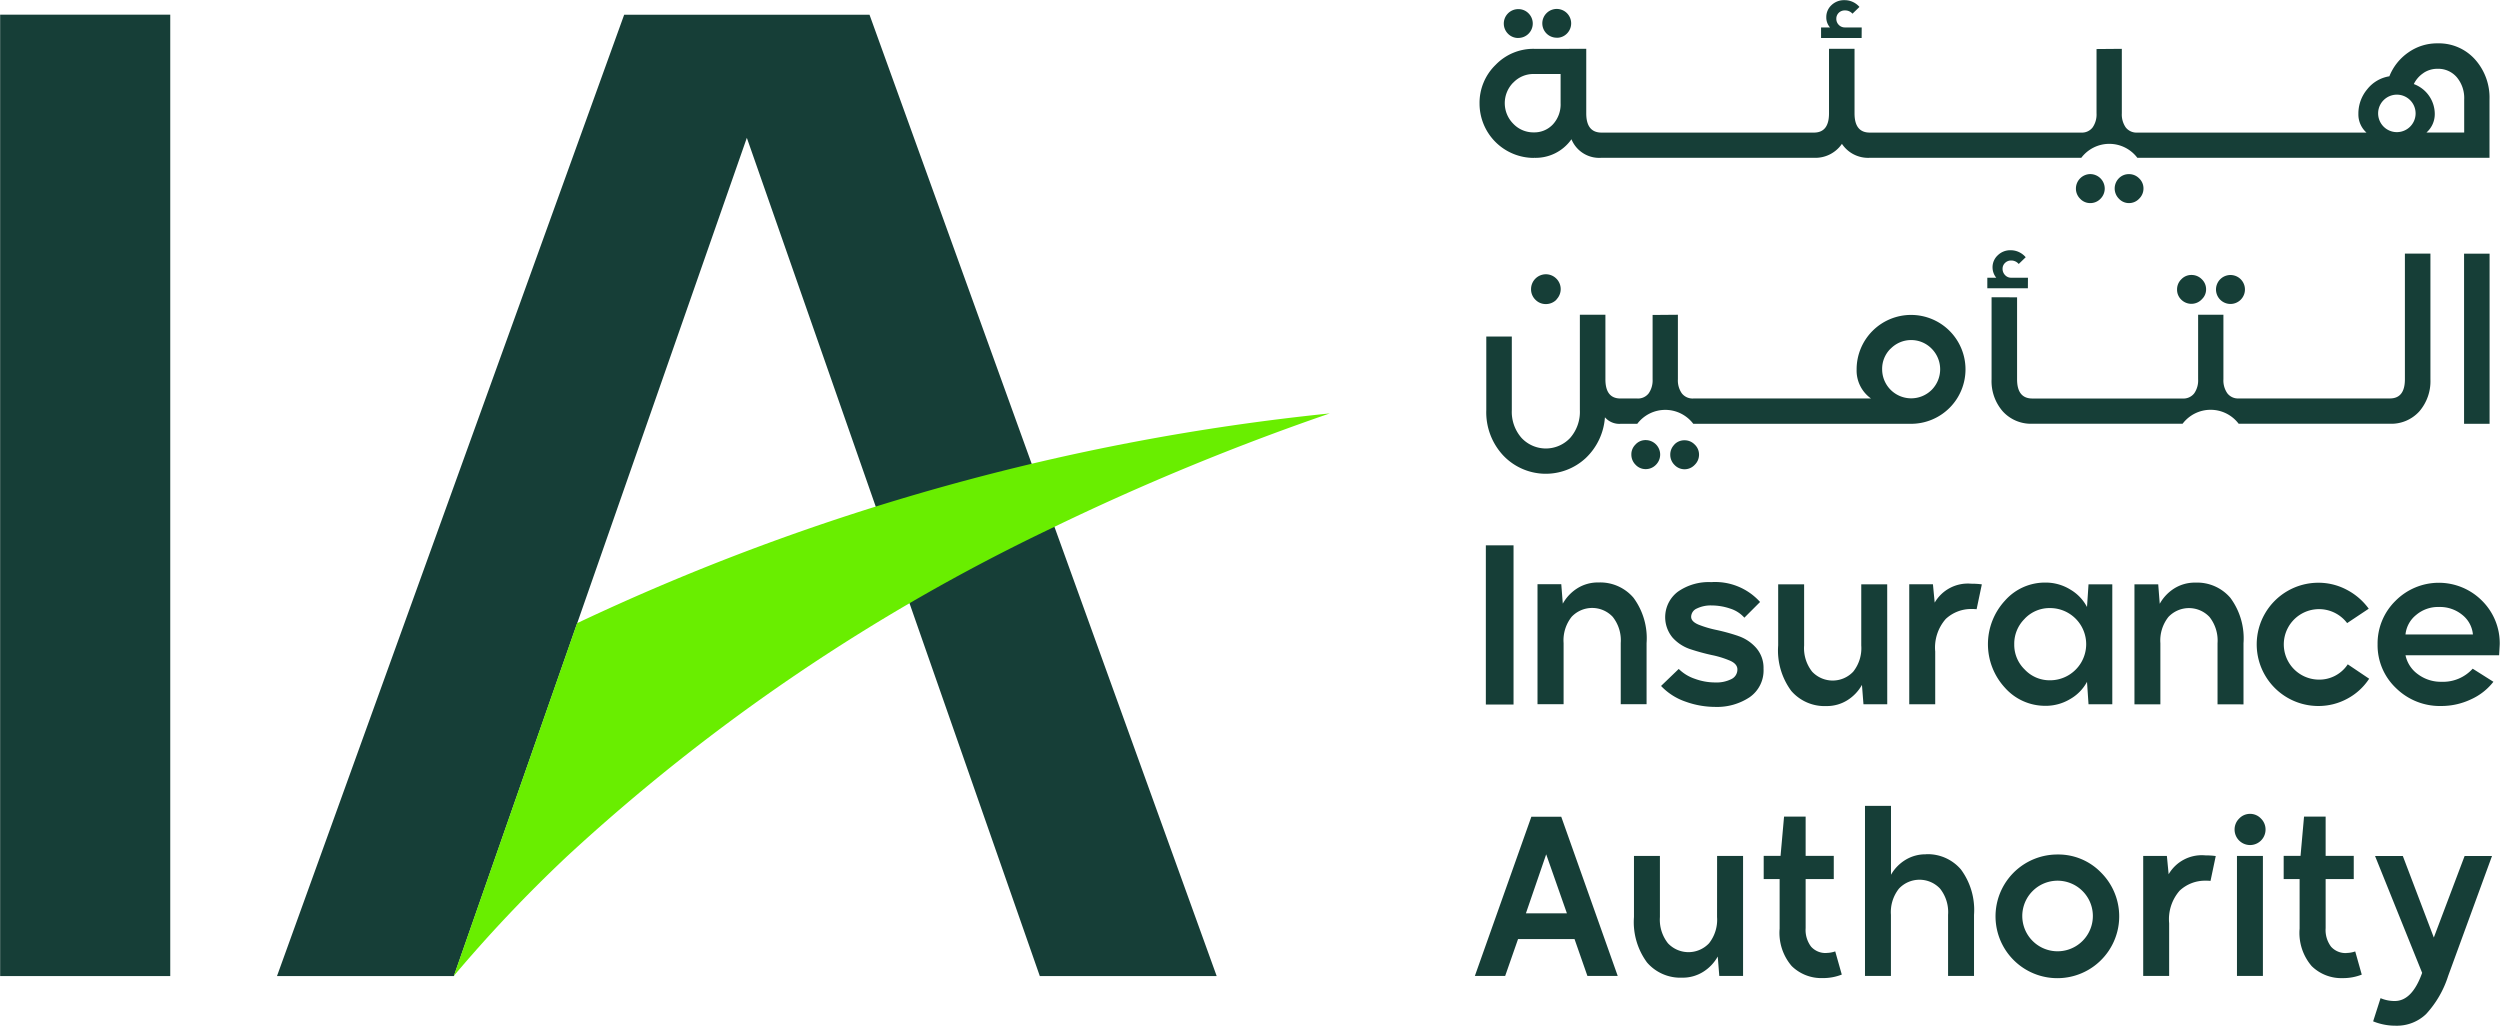
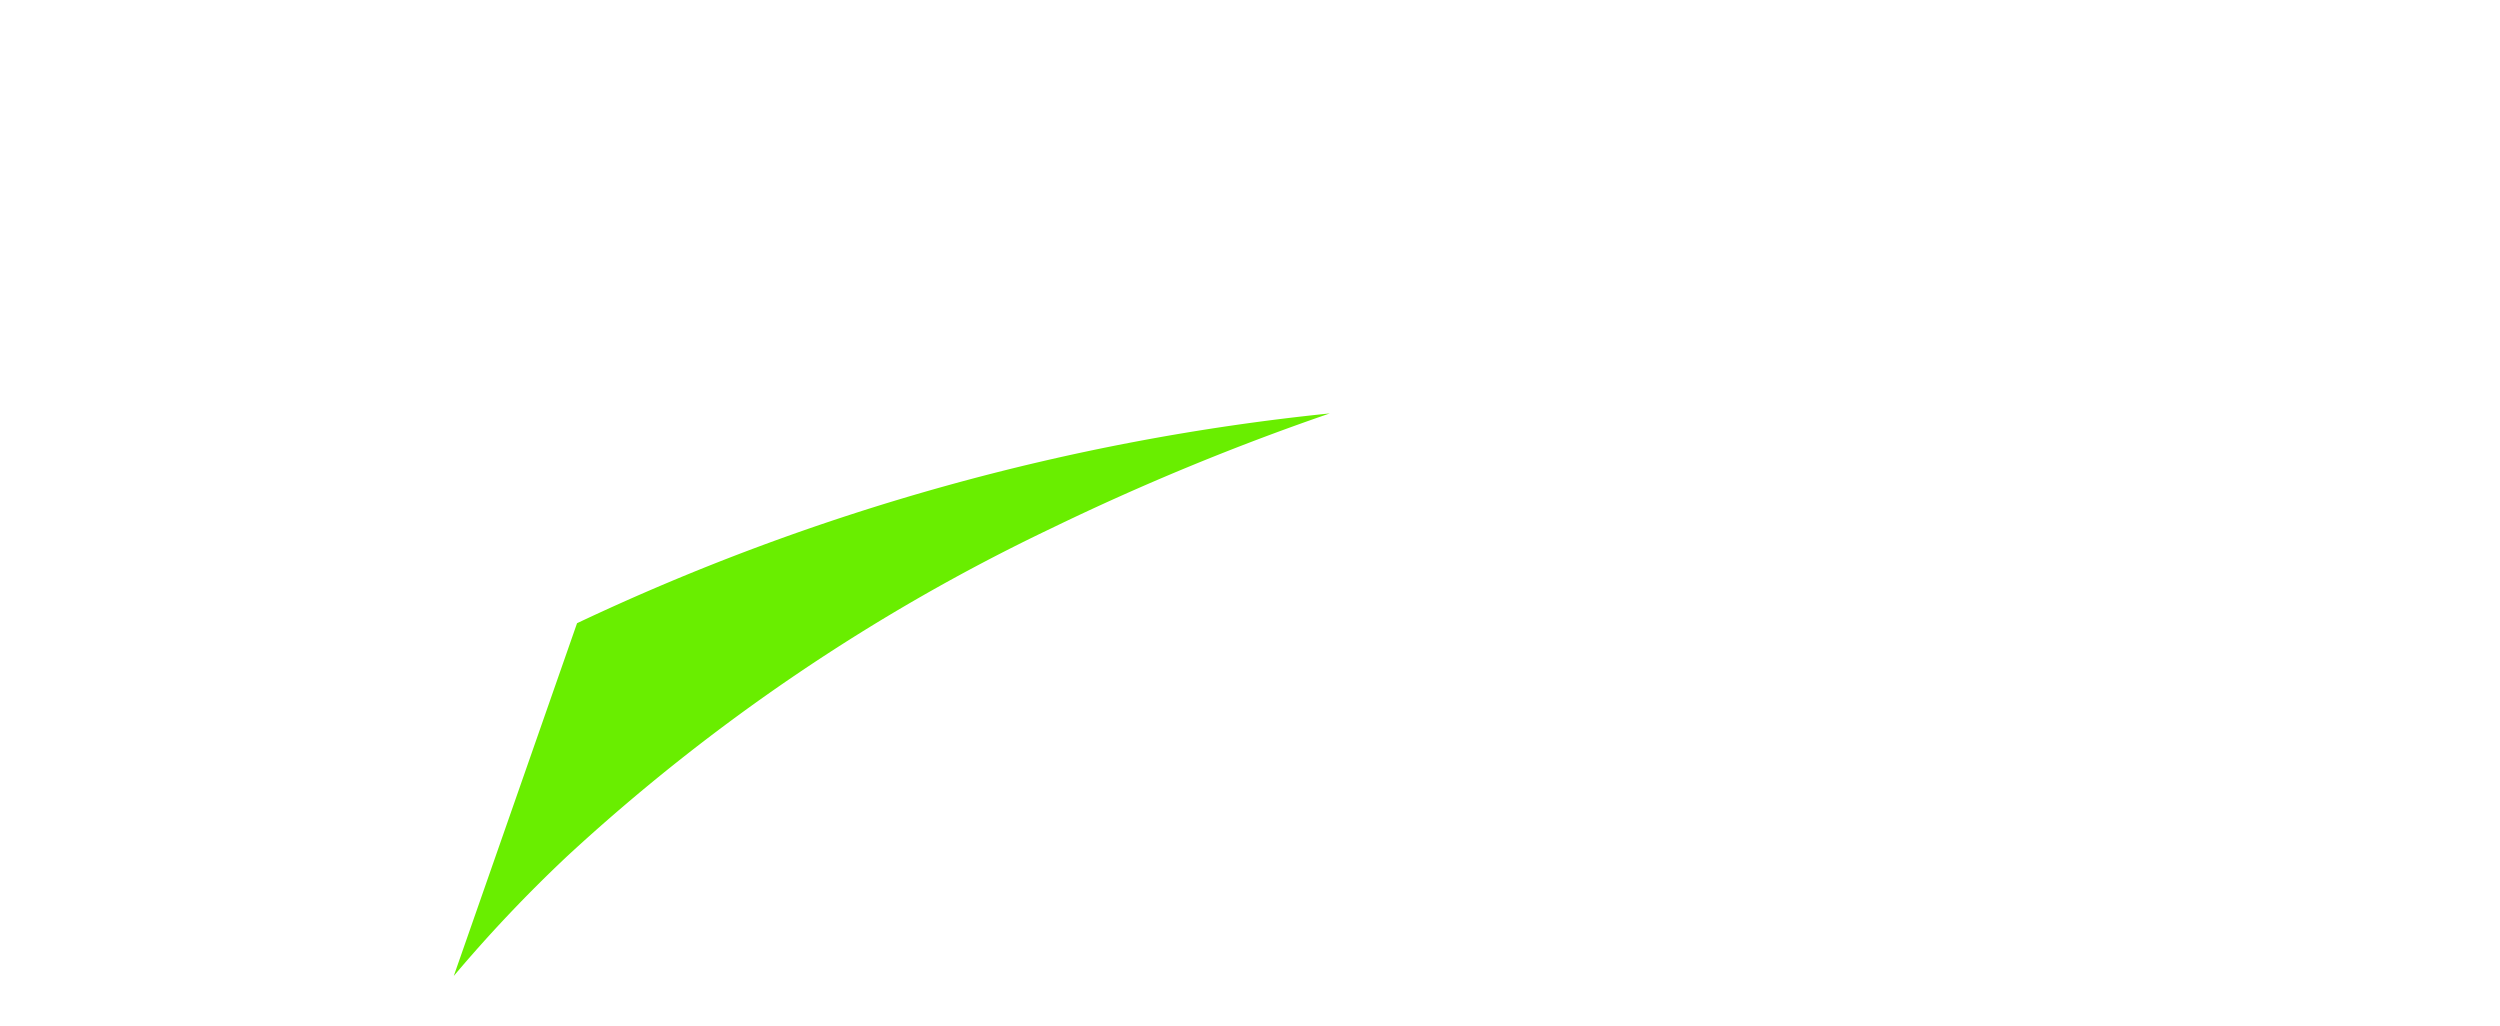
<svg xmlns="http://www.w3.org/2000/svg" width="118.616" height="48.667" viewBox="0 0 118.616 48.667">
  <g id="loader-img" transform="translate(-1655.692 -46.667)">
-     <path id="Path_774" data-name="Path 774" d="M8519.2,526.3a1.82,1.82,0,0,0-.988.269,1.973,1.973,0,0,0-.678.7V524H8516.3v8.072h1.231v-2.9a1.794,1.794,0,0,1,.383-1.247,1.338,1.338,0,0,1,1.945,0,1.789,1.789,0,0,1,.383,1.247v2.9h1.231v-2.9a3.229,3.229,0,0,0-.62-2.152,2.074,2.074,0,0,0-1.656-.725m4.835-27.352h-.8a.382.382,0,0,1-.285-.124.419.419,0,0,1-.119-.3.374.374,0,0,1,.119-.28.4.4,0,0,1,.285-.113.463.463,0,0,1,.362.165l.331-.32a.933.933,0,0,0-.715-.332.845.845,0,0,0-.609.238.772.772,0,0,0-.249.58.782.782,0,0,0,.176.486h-.424v.5h1.925Zm-6.678,14.546h-1.231v2.9a1.789,1.789,0,0,1-.383,1.247,1.338,1.338,0,0,1-1.946,0,1.8,1.8,0,0,1-.382-1.247v-2.9h-1.231v2.9a3.228,3.228,0,0,0,.621,2.158,2.088,2.088,0,0,0,1.666.719,1.827,1.827,0,0,0,1-.28,2.01,2.01,0,0,0,.688-.725l.072.921h1.128Zm3.953-.031a1.817,1.817,0,0,0-1.7.9l-.083-.87H8518.4v5.692h1.232v-2.5a2.057,2.057,0,0,1,.5-1.547,1.763,1.763,0,0,1,1.264-.471,1.5,1.5,0,0,1,.2.01l.248-1.18a3.468,3.468,0,0,0-.477-.031Zm-6.83,17.524a.917.917,0,0,1-.734-.3,1.316,1.316,0,0,1-.259-.88v-2.329h1.335v-1.1h-1.335v-1.863h-1.024l-.166,1.863h-.8v1.1h.756v2.35a2.416,2.416,0,0,0,.574,1.78,2.006,2.006,0,0,0,1.475.569,2.4,2.4,0,0,0,.9-.166l-.311-1.1a1.3,1.3,0,0,1-.414.073m-8.537-11.8v-2.9a3.23,3.23,0,0,0-.621-2.152,2.073,2.073,0,0,0-1.656-.725,1.831,1.831,0,0,0-1.014.28,2.025,2.025,0,0,0-.684.725l-.072-.922h-1.128v5.692H8502v-2.9a1.79,1.79,0,0,1,.383-1.247,1.338,1.338,0,0,1,1.945,0,1.79,1.79,0,0,1,.383,1.247v2.9Zm17.945-4.062a1.624,1.624,0,0,1,1.2-.5,1.713,1.713,0,1,1,0,3.426,1.615,1.615,0,0,1-1.2-.507,1.632,1.632,0,0,1-.5-1.2,1.661,1.661,0,0,1,.5-1.216m.982,4.135a2.245,2.245,0,0,0,1.17-.321,2.061,2.061,0,0,0,.8-.818l.072,1.066h1.128v-5.692h-1.128l-.072,1.076a2.079,2.079,0,0,0-.8-.833,2.22,2.22,0,0,0-1.17-.326,2.53,2.53,0,0,0-1.925.859,3.049,3.049,0,0,0,0,4.129,2.546,2.546,0,0,0,1.93.859m-14.592-3.317a9.3,9.3,0,0,0-1.015-.28,5.094,5.094,0,0,1-.858-.253c-.235-.1-.352-.221-.352-.373a.437.437,0,0,1,.269-.393,1.508,1.508,0,0,1,.714-.145,2.714,2.714,0,0,1,.859.145,1.5,1.5,0,0,1,.683.435l.745-.745a2.867,2.867,0,0,0-2.318-.942,2.549,2.549,0,0,0-1.583.455,1.515,1.515,0,0,0-.249,2.179,1.964,1.964,0,0,0,.859.553,10.188,10.188,0,0,0,1.009.275,4.448,4.448,0,0,1,.854.264q.352.155.352.414a.5.5,0,0,1-.284.46,1.574,1.574,0,0,1-.771.16,2.805,2.805,0,0,1-.968-.175,1.982,1.982,0,0,1-.76-.466l-.839.807a2.889,2.889,0,0,0,1.164.745,4.161,4.161,0,0,0,1.4.249,2.789,2.789,0,0,0,1.641-.461,1.545,1.545,0,0,0,.657-1.35,1.436,1.436,0,0,0-.353-.993,1.973,1.973,0,0,0-.858-.564m-.994,13.338a1.794,1.794,0,0,1-.382,1.247,1.339,1.339,0,0,1-1.946,0,1.8,1.8,0,0,1-.383-1.247v-2.9h-1.231v2.9a3.227,3.227,0,0,0,.621,2.158,2.09,2.09,0,0,0,1.666.719,1.825,1.825,0,0,0,1-.279,2.006,2.006,0,0,0,.688-.725l.073.921h1.128v-5.692h-1.232Zm34.008.973-1.471-3.87H8540.5l2.235,5.546q-.476,1.336-1.3,1.335a1.675,1.675,0,0,1-.673-.135l-.352,1.1a2.814,2.814,0,0,0,1.076.207,2,2,0,0,0,1.438-.554,4.827,4.827,0,0,0,1.045-1.806l2.081-5.692h-1.3Zm-4.14.735a.919.919,0,0,1-.735-.3,1.315,1.315,0,0,1-.258-.88v-2.329h1.334v-1.1h-1.334v-1.863h-1.025l-.166,1.863h-.8v1.1h.756v2.35a2.416,2.416,0,0,0,.574,1.78,2.007,2.007,0,0,0,1.475.569,2.4,2.4,0,0,0,.9-.166l-.31-1.1a1.31,1.31,0,0,1-.414.073m-1.335-12.97a1.672,1.672,0,1,1,1.365-2.681l1.025-.683a3,3,0,0,0-1.046-.9,2.849,2.849,0,0,0-1.345-.332,2.924,2.924,0,1,0,0,5.848,2.855,2.855,0,0,0,1.376-.347,2.825,2.825,0,0,0,1.035-.947l-1.015-.683a1.614,1.614,0,0,1-1.4.725m4.139-2.142a1.359,1.359,0,0,1,.5-.921,1.61,1.61,0,0,1,1.087-.383,1.672,1.672,0,0,1,1.112.378,1.338,1.338,0,0,1,.5.926Zm4.471.466a2.84,2.84,0,0,0-.838-2.065,2.893,2.893,0,0,0-4.109.005,2.83,2.83,0,0,0-.848,2.059,2.8,2.8,0,0,0,.869,2.075,2.967,2.967,0,0,0,2.163.854,3.278,3.278,0,0,0,1.387-.31,2.805,2.805,0,0,0,1.076-.839l-.983-.621a1.892,1.892,0,0,1-1.479.621,1.811,1.811,0,0,1-1.118-.357,1.478,1.478,0,0,1-.59-.9h4.44c.021-.331.03-.507.03-.528M8500.212,529.1l.962-2.8.983,2.8Zm.259-4.584-2.681,7.555h1.438l.611-1.749h2.68l.611,1.749h1.438l-2.68-7.555Zm34.1-.135a.7.7,0,0,0-.518.223.724.724,0,0,0-.217.522.734.734,0,0,0,1.469,0,.724.724,0,0,0-.217-.522.7.7,0,0,0-.518-.223m-2.163,1.966a1.818,1.818,0,0,0-1.7.9l-.083-.869H8529.5v5.692h1.231v-2.5a2.058,2.058,0,0,1,.5-1.547,1.762,1.762,0,0,1,1.263-.471,1.507,1.507,0,0,1,.2.01l.248-1.18a3.333,3.333,0,0,0-.477-.031Zm1.542,5.723h1.231v-5.692h-1.231Zm-7.326-1.661a1.674,1.674,0,0,1-2.371-2.365,1.674,1.674,0,0,1,2.371,2.365m-1.181-4.1a2.934,2.934,0,1,0,2.06.859,2.817,2.817,0,0,0-2.06-.859m8.817-7.123v-2.9a3.23,3.23,0,0,0-.621-2.152,2.071,2.071,0,0,0-1.656-.725,1.836,1.836,0,0,0-1.014.28,2.013,2.013,0,0,0-.683.725l-.072-.922h-1.128v5.692h1.23v-2.9a1.8,1.8,0,0,1,.383-1.247,1.339,1.339,0,0,1,1.946,0,1.8,1.8,0,0,1,.383,1.247v2.9Zm-28.844-12.332a.646.646,0,0,0-.2.476.676.676,0,0,0,.2.487.647.647,0,0,0,.481.207.669.669,0,0,0,.486-.207.686.686,0,0,0,.2-.487.689.689,0,0,0-.683-.683.644.644,0,0,0-.486.207m22.062-11.659a.684.684,0,0,0,.2-.486.69.69,0,0,0-.684-.683.688.688,0,0,0-.683.683.672.672,0,0,0,.2.486.649.649,0,0,0,.481.207.664.664,0,0,0,.486-.207m-5.169,4.674v3.891a2.178,2.178,0,0,0,.533,1.526,1.806,1.806,0,0,0,1.4.585h7.13a1.667,1.667,0,0,1,2.66,0h7.171a1.792,1.792,0,0,0,1.4-.585,2.193,2.193,0,0,0,.528-1.526V497.8h-1.211v5.961q0,.911-.715.91h-7.171a.636.636,0,0,1-.538-.243,1.067,1.067,0,0,1-.187-.667V500.7h-1.2v3.064a1.067,1.067,0,0,1-.187.667.645.645,0,0,1-.548.243h-7.13q-.725,0-.725-.91v-3.891Zm7-4.674a.667.667,0,0,0,.207-.486.649.649,0,0,0-.207-.481.664.664,0,0,0-.476-.2.655.655,0,0,0-.487.2.687.687,0,0,0,.006.967.647.647,0,0,0,.481.207.655.655,0,0,0,.476-.207m-27.628-7.637a.665.665,0,0,0,.481-.2.684.684,0,1,0-.968-.967.681.681,0,0,0,.486,1.164m30.6,12.414a.634.634,0,0,0,.207-.476.651.651,0,0,0-.207-.481.678.678,0,0,0-.486-.2.649.649,0,0,0-.477.2.664.664,0,0,0-.207.486.651.651,0,0,0,.2.486.68.68,0,0,0,.968-.01m13.66-2.173h-1.211v8.072h1.211Zm-46.322-8.115a1.315,1.315,0,0,1,.973-.409h1.272v1.387a1.4,1.4,0,0,1-.362,1,1.2,1.2,0,0,1-.91.383,1.315,1.315,0,0,1-.973-.409,1.385,1.385,0,0,1,0-1.956m41.282.848a.889.889,0,1,1,1.257,1.257.889.889,0,0,1-1.257-1.257m1.9-1.3a1.178,1.178,0,0,1,.673-.2,1.158,1.158,0,0,1,.91.4,1.529,1.529,0,0,1,.352,1.05v1.573h-1.79a1.161,1.161,0,0,0,.394-.89,1.517,1.517,0,0,0-.994-1.408,1.309,1.309,0,0,1,.456-.523m-42.214,4.021a2.075,2.075,0,0,0,1.791-.88,1.421,1.421,0,0,0,1.417.88h10.091a1.525,1.525,0,0,0,1.325-.662,1.49,1.49,0,0,0,1.324.662h10.033a1.666,1.666,0,0,1,2.659,0h16.709v-2.774a2.71,2.71,0,0,0-.693-1.9,2.3,2.3,0,0,0-1.77-.756,2.356,2.356,0,0,0-1.393.435,2.494,2.494,0,0,0-.895,1.128,1.67,1.67,0,0,0-1.051.616,1.791,1.791,0,0,0-.419,1.165,1.157,1.157,0,0,0,.383.89h-10.872a.649.649,0,0,1-.548-.243,1.074,1.074,0,0,1-.187-.668v-3.063l-1.2.01v3.053a1.074,1.074,0,0,1-.187.668.637.637,0,0,1-.538.243h-10.033c-.483,0-.724-.3-.724-.911v-3.063h-1.211v3.063q0,.911-.715.911H8503.8q-.725,0-.725-.911v-3.063H8500.6a2.48,2.48,0,0,0-1.821.756,2.511,2.511,0,0,0-.767,1.842,2.58,2.58,0,0,0,2.588,2.577m-.756-5.692a.68.68,0,0,0,.492-.2.682.682,0,0,0,0-.967.67.67,0,0,0-.492-.2.685.685,0,0,0-.481,1.169.667.667,0,0,0,.481.2m16.3-.5h-.8a.39.39,0,0,1-.285-.119.4.4,0,0,1-.119-.295.383.383,0,0,1,.114-.279.394.394,0,0,1,.29-.114.454.454,0,0,1,.362.155l.331-.321a.925.925,0,0,0-.715-.321.858.858,0,0,0-.609.233.767.767,0,0,0-.249.585.713.713,0,0,0,.176.476h-.424v.5h1.925Zm-17.833,32.126h1.314v-7.555h-1.314Zm8.95-12.338a.669.669,0,0,0-.2.481.676.676,0,0,0,.2.487.657.657,0,0,0,.957,0,.67.67,0,0,0,.208-.487.652.652,0,0,0-.208-.481.662.662,0,0,0-.476-.2.652.652,0,0,0-.486.2m-5.6-6.877a.7.7,0,0,0,0-.993.7.7,0,0,0-.5-.207.706.706,0,0,0-.7.7.689.689,0,0,0,.206.507.678.678,0,0,0,.5.207.7.7,0,0,0,.508-.218m15.848,2.334a1.361,1.361,0,0,1,1.945,0,1.387,1.387,0,0,1,0,1.956,1.378,1.378,0,0,1-2.349-.978,1.341,1.341,0,0,1,.4-.978m-8.6,3.565h9.576a2.583,2.583,0,1,0-2.587-2.577,1.624,1.624,0,0,0,.683,1.376h-8.428a.646.646,0,0,1-.548-.243,1.067,1.067,0,0,1-.187-.667V500.7l-1.2.01v3.053a1.073,1.073,0,0,1-.187.667.636.636,0,0,1-.538.243h-.8q-.715,0-.714-.91V500.7h-1.212v4.523a1.878,1.878,0,0,1-.46,1.32,1.578,1.578,0,0,1-2.308,0,1.874,1.874,0,0,1-.461-1.32v-3.488h-1.211v3.488a3,3,0,0,0,.818,2.168,2.783,2.783,0,0,0,3.9.109,2.942,2.942,0,0,0,.911-1.935.9.9,0,0,0,.734.31h.8a1.666,1.666,0,0,1,2.659,0h.756Zm25.214-5.889a.686.686,0,0,0-.974-.968.686.686,0,0,0,.974.968m-76.7-13.521-16.472,45.612h8.392l13.9-39.771,13.9,39.771h8.392l-16.472-45.612Zm-29.608,45.612h8.071V486.461h-8.071Z" transform="translate(-6772.121 -439.099)" fill="#163e37" />
    <path id="Path_775" data-name="Path 775" d="M8481.645,539.439l-5.849,16.737a67.682,67.682,0,0,1,5.385-5.687,92.647,92.647,0,0,1,22.964-15.551,119.18,119.18,0,0,1,13.214-5.453,109.656,109.656,0,0,0-35.714,9.954" transform="translate(-6798.574 -463.203)" fill="#69ee00" />
  </g>
</svg>